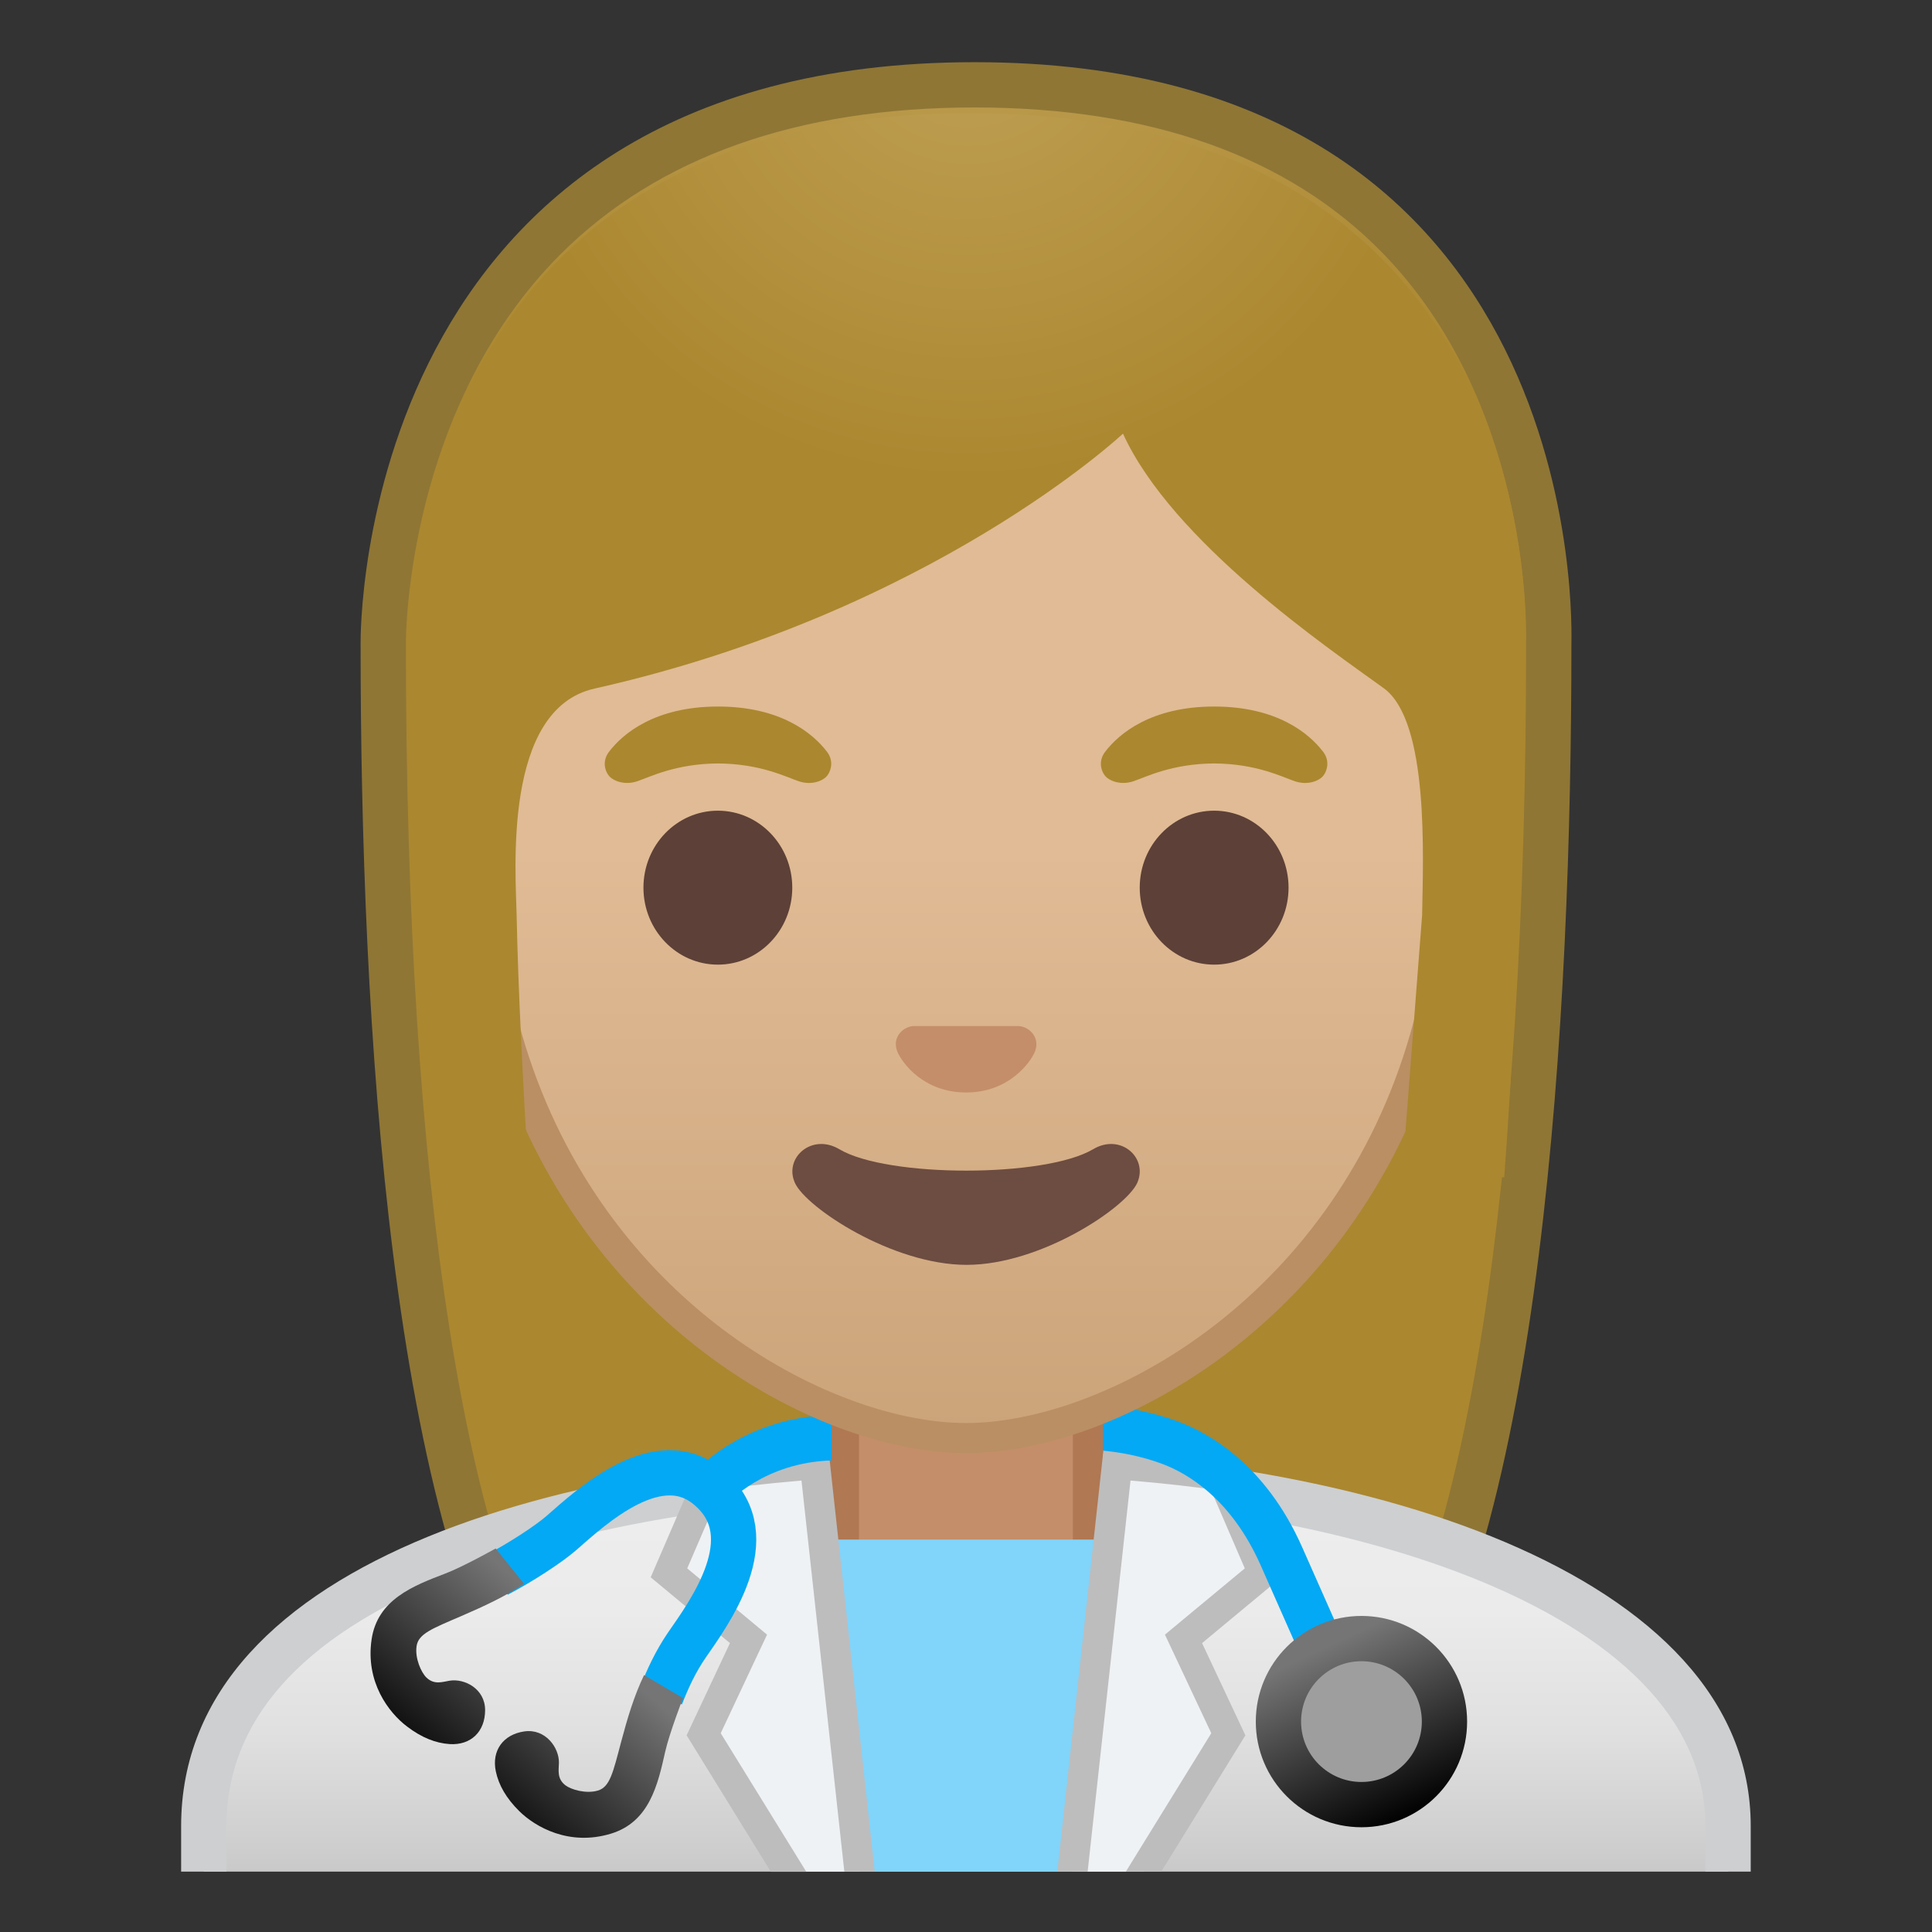
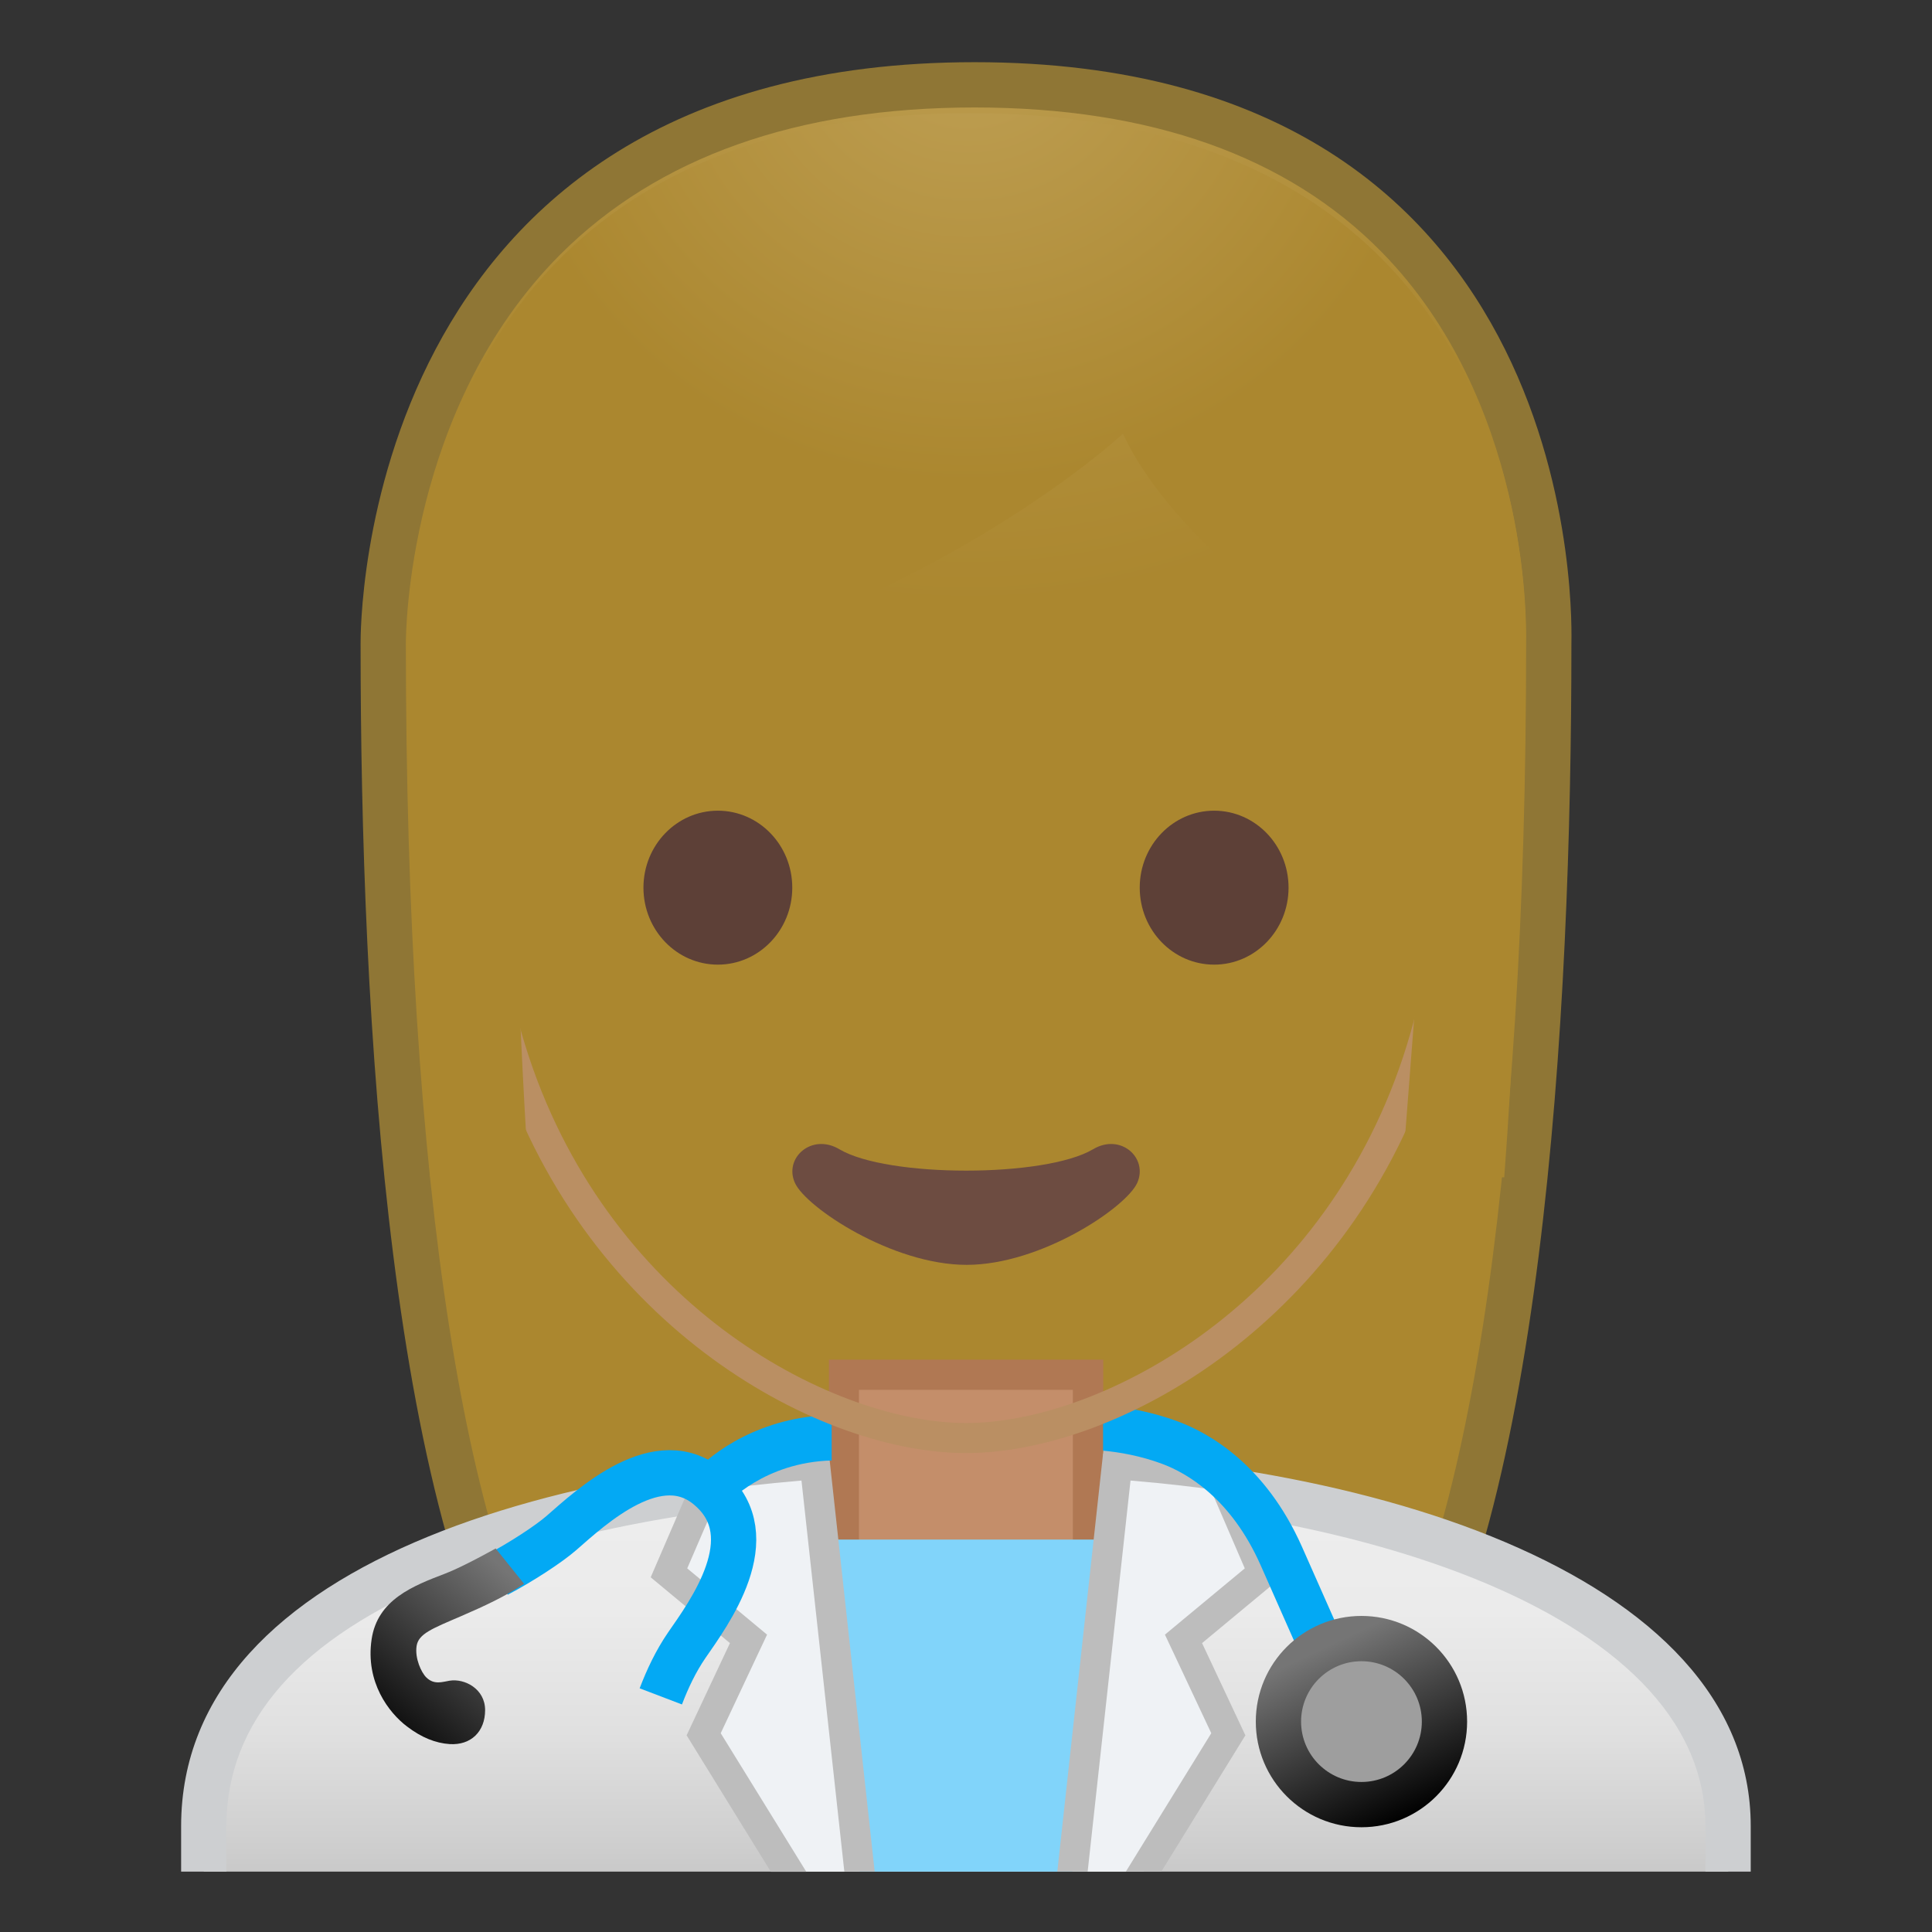
<svg xmlns="http://www.w3.org/2000/svg" version="1.1" id="Layer_1" x="0px" y="0px" viewBox="0 0 128 128" style="enable-background:new 0 0 128 128;" xml:space="preserve">
  <rect x="0" y="0" width="128" height="128" fill="#333333" stroke="none" />
  <g id="hair">
    <radialGradient id="SVGID_1_" cx="-38.546" cy="-131.984" r="57.904" gradientTransform="matrix(0.826 0 0 0.826 96.09 101.287)" gradientUnits="userSpaceOnUse">
      <stop offset="0" style="stop-color:#BFA055" />
      <stop offset="1" style="stop-color:#AB872F" />
    </radialGradient>
    <path style="fill:url(#SVGID_1_);" d="M47.02,119.76c0,0-6.8-0.35-10.21-5.09c-7.37-10.23-11.42-35.81-11.42-72.02   c0-1.66,0.26-16.4,10.66-26.83C42.8,9.05,52.4,5.62,64.57,5.62c12.08,0,21.52,3.38,28.05,10.04c9.82,10.02,10.04,24.16,9.99,26.89   c0,36.31-4.06,61.89-11.42,72.12c-3.3,4.59-9.79,5.06-10.25,5.09L64,119.73L47.02,119.76z" />
    <path style="fill:#8F7635;" d="M64.57,7.12c11.66,0,20.74,3.23,26.98,9.59c9.6,9.8,9.59,24.2,9.56,25.81l0,0.12   c0,35.9-3.96,61.17-11.14,71.15c-2.84,3.94-8.55,4.43-9.08,4.46l-16.9-0.03l-16.88,0.03c-0.58-0.04-6.25-0.54-9.08-4.46   c-7.18-9.98-11.14-35.24-11.14-71.17c0-0.63,0.08-15.58,10.22-25.75C43.57,10.41,52.81,7.12,64.57,7.12 M64.57,4.12   c-41.01,0-40.68,37.92-40.68,38.52c0,24.56,1.88,59.25,11.71,72.9c3.9,5.41,11.43,5.71,11.43,5.71L64,121.23l16.97,0.03   c0,0,7.53-0.3,11.43-5.71c9.83-13.65,11.71-48.34,11.71-72.9C104.1,42.04,105.58,4.12,64.57,4.12L64.57,4.12z" />
  </g>
  <g id="coat">
    <linearGradient id="SVGID_2_" gradientUnits="userSpaceOnUse" x1="64" y1="97.5" x2="64" y2="124">
      <stop offset="5.160866e-04" style="stop-color:#EEEEEE" />
      <stop offset="0.348" style="stop-color:#EBEBEB" />
      <stop offset="0.651" style="stop-color:#E0E0E0" />
      <stop offset="0.937" style="stop-color:#CECECE" />
      <stop offset="1" style="stop-color:#C9C9C9" />
    </linearGradient>
    <path style="fill:url(#SVGID_2_);" d="M114.5,120.99c0-9.02-8.35-14.46-15.35-17.44c-9.19-3.9-21.62-6.05-35.01-6.05H64   c-23.3,0.03-50.5,6.19-50.5,23.49V124h101V120.99z" />
    <path style="fill:#CDCFD1;" d="M15,120.99c0-6.95,4.88-12.47,14.52-16.42C38.26,100.99,50.51,99.02,64,99l0.13,0   c24.28,0,48.86,7.55,48.86,21.99V124h3v-3.01C116,104.13,89.9,96,64.14,96c-0.05,0-0.09,0-0.14,0c-25.65,0.03-52,7.1-52,24.99V124   h3V120.99z" />
  </g>
  <g id="neck_2_">
    <path style="fill:#C48E6A;" d="M63.17,119.56c-4,0-7.26-3.83-7.26-8.53V91.08h16.16v19.96c0,4.7-3.25,8.53-7.26,8.53H63.17z" />
    <g>
      <path style="fill:#B07853;" d="M71.08,92.08v18.96c0,4.15-2.81,7.53-6.26,7.53h-1.65c-3.45,0-6.26-3.38-6.26-7.53V92.08H71.08     M73.08,90.08H54.92v20.96c0,5.26,3.7,9.53,8.26,9.53h1.65c4.56,0,8.26-4.27,8.26-9.53V90.08L73.08,90.08z" />
    </g>
  </g>
  <polygon style="fill:#81D4FA;" points="52.66,102 56.51,124 64.22,124 64.66,124 71.9,124 75.34,102 " />
  <g>
    <g>
      <path style="fill:#EFF2F5;" d="M54,97.02c-3.74,0.29-5.96,0.6-6.89,0.75l-2.78,6.43l5.27,4.37l-2.97,6.32l5.62,9.11h4.71L54,97.02    z" />
      <path style="fill:#BDBDBD;" d="M47.75,114.83l2.41-5.13l0.66-1.4l-1.19-0.99l-4.1-3.4l2.26-5.24c0.99-0.14,2.73-0.36,5.31-0.58    L55.94,124h2.01l-3.07-28.05c-5.92,0.43-8.48,0.93-8.48,0.93l-3.29,7.62l5.25,4.36l-2.87,6.11l5.58,9.04h2.35L47.75,114.83z" />
    </g>
    <g>
      <path style="fill:#EFF2F5;" d="M74,97.02c3.74,0.29,5.96,0.6,6.89,0.75l2.78,6.43l-5.27,4.37l2.97,6.32L75.76,124h-4.71L74,97.02z    " />
      <path style="fill:#BDBDBD;" d="M80.25,114.83l-2.41-5.13l-0.66-1.4l1.19-0.99l4.1-3.4l-2.26-5.24c-0.99-0.14-2.73-0.36-5.31-0.58    L72.06,124h-2.01l3.07-28.05c5.92,0.43,8.48,0.93,8.48,0.93l3.29,7.62l-5.25,4.36l2.87,6.11L76.94,124h-2.35L80.25,114.83z" />
    </g>
  </g>
  <g id="stethoscope">
    <path style="fill:none;stroke:#03A9F4;stroke-width:3;stroke-miterlimit:10;" d="M32.94,104.33c1.57-0.83,3.4-2.02,4.25-2.76   c1.92-1.67,6.47-5.97,9.86-2.94c3.66,3.21-0.1,8.27-1.55,10.37c-0.72,1.05-1.27,2.21-1.72,3.39" />
    <linearGradient id="SVGID_3_" gradientUnits="userSpaceOnUse" x1="34.006" y1="104.489" x2="24.599" y2="115.321">
      <stop offset="0" style="stop-color:#757575" />
      <stop offset="1" style="stop-color:#000000" />
    </linearGradient>
    <path style="fill:url(#SVGID_3_);" d="M29.79,111.35c-0.49,0.08-1.02,0.29-1.54-0.21c-0.34-0.33-0.77-1.27-0.65-2.08   c0.12-0.82,1.03-1.16,2.96-1.99c1.5-0.65,2.9-1.29,4.16-2.14l-1.88-2.34c0,0-2.17,1.22-3.36,1.67c-2.09,0.8-4.47,1.71-4.86,4.35   c-0.42,2.84,1.14,4.86,2.34,5.77c0.98,0.75,1.92,1.11,2.83,1.17c1.41,0.09,2.35-0.83,2.35-2.25S30.77,111.19,29.79,111.35z" />
    <linearGradient id="SVGID_4_" gradientUnits="userSpaceOnUse" x1="42.812" y1="112.136" x2="33.406" y2="122.968">
      <stop offset="0" style="stop-color:#757575" />
      <stop offset="1" style="stop-color:#000000" />
    </linearGradient>
-     <path style="fill:url(#SVGID_4_);" d="M37.03,116.79c-0.01,0.5-0.14,1.05,0.43,1.49c0.38,0.29,1.37,0.58,2.15,0.35   c0.8-0.24,1-1.18,1.54-3.22c0.42-1.58,0.86-3.06,1.52-4.43l2.58,1.52c0,0-0.9,2.32-1.18,3.56c-0.49,2.19-1.05,4.66-3.61,5.43   c-2.75,0.83-4.98-0.44-6.05-1.49c-0.88-0.87-1.37-1.74-1.56-2.64c-0.29-1.38,0.49-2.45,1.89-2.65S37.05,115.79,37.03,116.79z" />
    <path style="fill:#03A9F4;" d="M55.1,93.75c-4.63,0.09-7.93,2.45-9.19,3.91l2.27,1.96c0.02-0.03,2.45-2.74,6.92-2.86V93.75z" />
    <path style="fill:#03A9F4;" d="M86.26,102.48c-2.43-5.47-6.19-7.55-8.21-8.3c-1.85-0.69-3.65-0.97-4.97-1.08v3.01   c1.08,0.1,2.49,0.34,3.93,0.88c1.58,0.59,4.53,2.24,6.51,6.71c2.78,6.26,3.48,7.89,3.49,7.89l2.75-1.19   C89.76,110.4,89.06,108.78,86.26,102.48z" />
    <linearGradient id="SVGID_5_" gradientUnits="userSpaceOnUse" x1="87.856" y1="109.108" x2="93.231" y2="120.483">
      <stop offset="0" style="stop-color:#757575" />
      <stop offset="1" style="stop-color:#000000" />
    </linearGradient>
    <circle style="fill:url(#SVGID_5_);" cx="90.2" cy="114.06" r="7" />
    <circle style="fill:#9E9E9E;" cx="90.2" cy="114.06" r="4" />
  </g>
  <g id="head">
    <linearGradient id="SVGID_6_" gradientUnits="userSpaceOnUse" x1="64" y1="94.708" x2="64" y2="17.885">
      <stop offset="0" style="stop-color:#CCA47A" />
      <stop offset="0.5" style="stop-color:#E0BB95" />
    </linearGradient>
-     <path style="fill:url(#SVGID_6_);" d="M64,95.27c-2.3,0-4.91-0.5-7.56-1.43C45.1,89.83,31.87,77.5,31.87,55.95   c0-28.72,17.31-38.91,32.13-38.91c14.82,0,32.13,10.19,32.13,38.91c0,21.58-13.26,33.9-24.61,37.9   C68.89,94.78,66.29,95.27,64,95.27z" />
    <g>
      <path style="fill:#BA8F63;" d="M64,18.04L64,18.04c8.41,0,16.06,3.25,21.55,9.15c6.27,6.73,9.58,16.68,9.58,28.77    c0,21.06-12.9,33.07-23.94,36.96c-2.53,0.89-5.01,1.36-7.19,1.36c-2.19,0-4.69-0.48-7.23-1.38c-11.03-3.9-23.9-15.92-23.9-36.94    c0-12.09,3.31-22.03,9.58-28.77C47.94,21.29,55.59,18.04,64,18.04 M64,16.04L64,16.04L64,16.04c-17.2,0-33.13,12.79-33.13,39.91    c0,21.79,13.49,34.67,25.23,38.83c2.8,0.99,5.5,1.49,7.9,1.49c2.38,0,5.07-0.49,7.85-1.47c11.76-4.14,25.28-17.03,25.28-38.84    C97.13,28.83,81.2,16.04,64,16.04L64,16.04z" />
    </g>
  </g>
  <g id="eyebrows_2_">
    <path style="fill:#AB872F;" d="M54.8,49.82c-0.93-1.23-3.07-3.01-7.23-3.01s-6.31,1.79-7.23,3.01c-0.41,0.54-0.31,1.17-0.02,1.55   c0.26,0.35,1.04,0.68,1.9,0.39c0.86-0.29,2.54-1.16,5.35-1.18c2.81,0.02,4.49,0.89,5.35,1.18c0.86,0.29,1.64-0.03,1.9-0.39   C55.1,50.99,55.21,50.36,54.8,49.82z" />
    <path style="fill:#AB872F;" d="M87.67,49.82c-0.93-1.23-3.07-3.01-7.23-3.01c-4.16,0-6.31,1.79-7.23,3.01   c-0.41,0.54-0.31,1.17-0.02,1.55c0.26,0.35,1.04,0.68,1.9,0.39c0.86-0.29,2.54-1.16,5.35-1.18c2.81,0.02,4.49,0.89,5.35,1.18   c0.86,0.29,1.64-0.03,1.9-0.39C87.97,50.99,88.08,50.36,87.67,49.82z" />
  </g>
  <g id="eyes_2_">
    <ellipse style="fill:#5D4037;" cx="47.56" cy="58.81" rx="4.93" ry="5.1" />
    <ellipse style="fill:#5D4037;" cx="80.44" cy="58.81" rx="4.93" ry="5.1" />
  </g>
  <path id="mouth_2_" style="fill:#6D4C41;" d="M72.42,76.14c-3.19,1.89-13.63,1.89-16.81,0c-1.83-1.09-3.7,0.58-2.94,2.24  c0.75,1.63,6.45,5.42,11.37,5.42s10.55-3.79,11.3-5.42C76.09,76.72,74.25,75.05,72.42,76.14z" />
-   <path id="nose_2_" style="fill:#C48E6A;" d="M67.86,68.06c-0.11-0.04-0.21-0.07-0.32-0.08h-7.07c-0.11,0.01-0.22,0.04-0.32,0.08  c-0.64,0.26-0.99,0.92-0.69,1.63c0.3,0.71,1.71,2.69,4.55,2.69c2.84,0,4.25-1.99,4.55-2.69C68.85,68.98,68.5,68.32,67.86,68.06z" />
  <radialGradient id="hair_2_" cx="64.127" cy="1.799" r="31.336" gradientTransform="matrix(1 0 0 0.964 0 0.065)" gradientUnits="userSpaceOnUse">
    <stop offset="0" style="stop-color:#BFA055" />
    <stop offset="1" style="stop-color:#AB872F" />
  </radialGradient>
  <path id="hair_1_" style="fill:url(#hair_2_);" d="M28.5,78h6.52c-0.38-6.32-0.7-12.73-0.79-17.29c-0.06-2.92-0.94-13.73,5.16-15.09  c22.36-5.02,35.01-16.89,35.01-16.89c3.29,7.19,13.58,14.19,17.27,16.86c3.03,2.19,2.61,11.2,2.55,15.03L92.88,78h6.78  c1.13-14.77,1.4-35.25,1.4-35.25S103.06,7.5,64.22,7.5S27.19,43.69,27.19,43.69S27.4,63.86,28.5,78z" />
</svg>